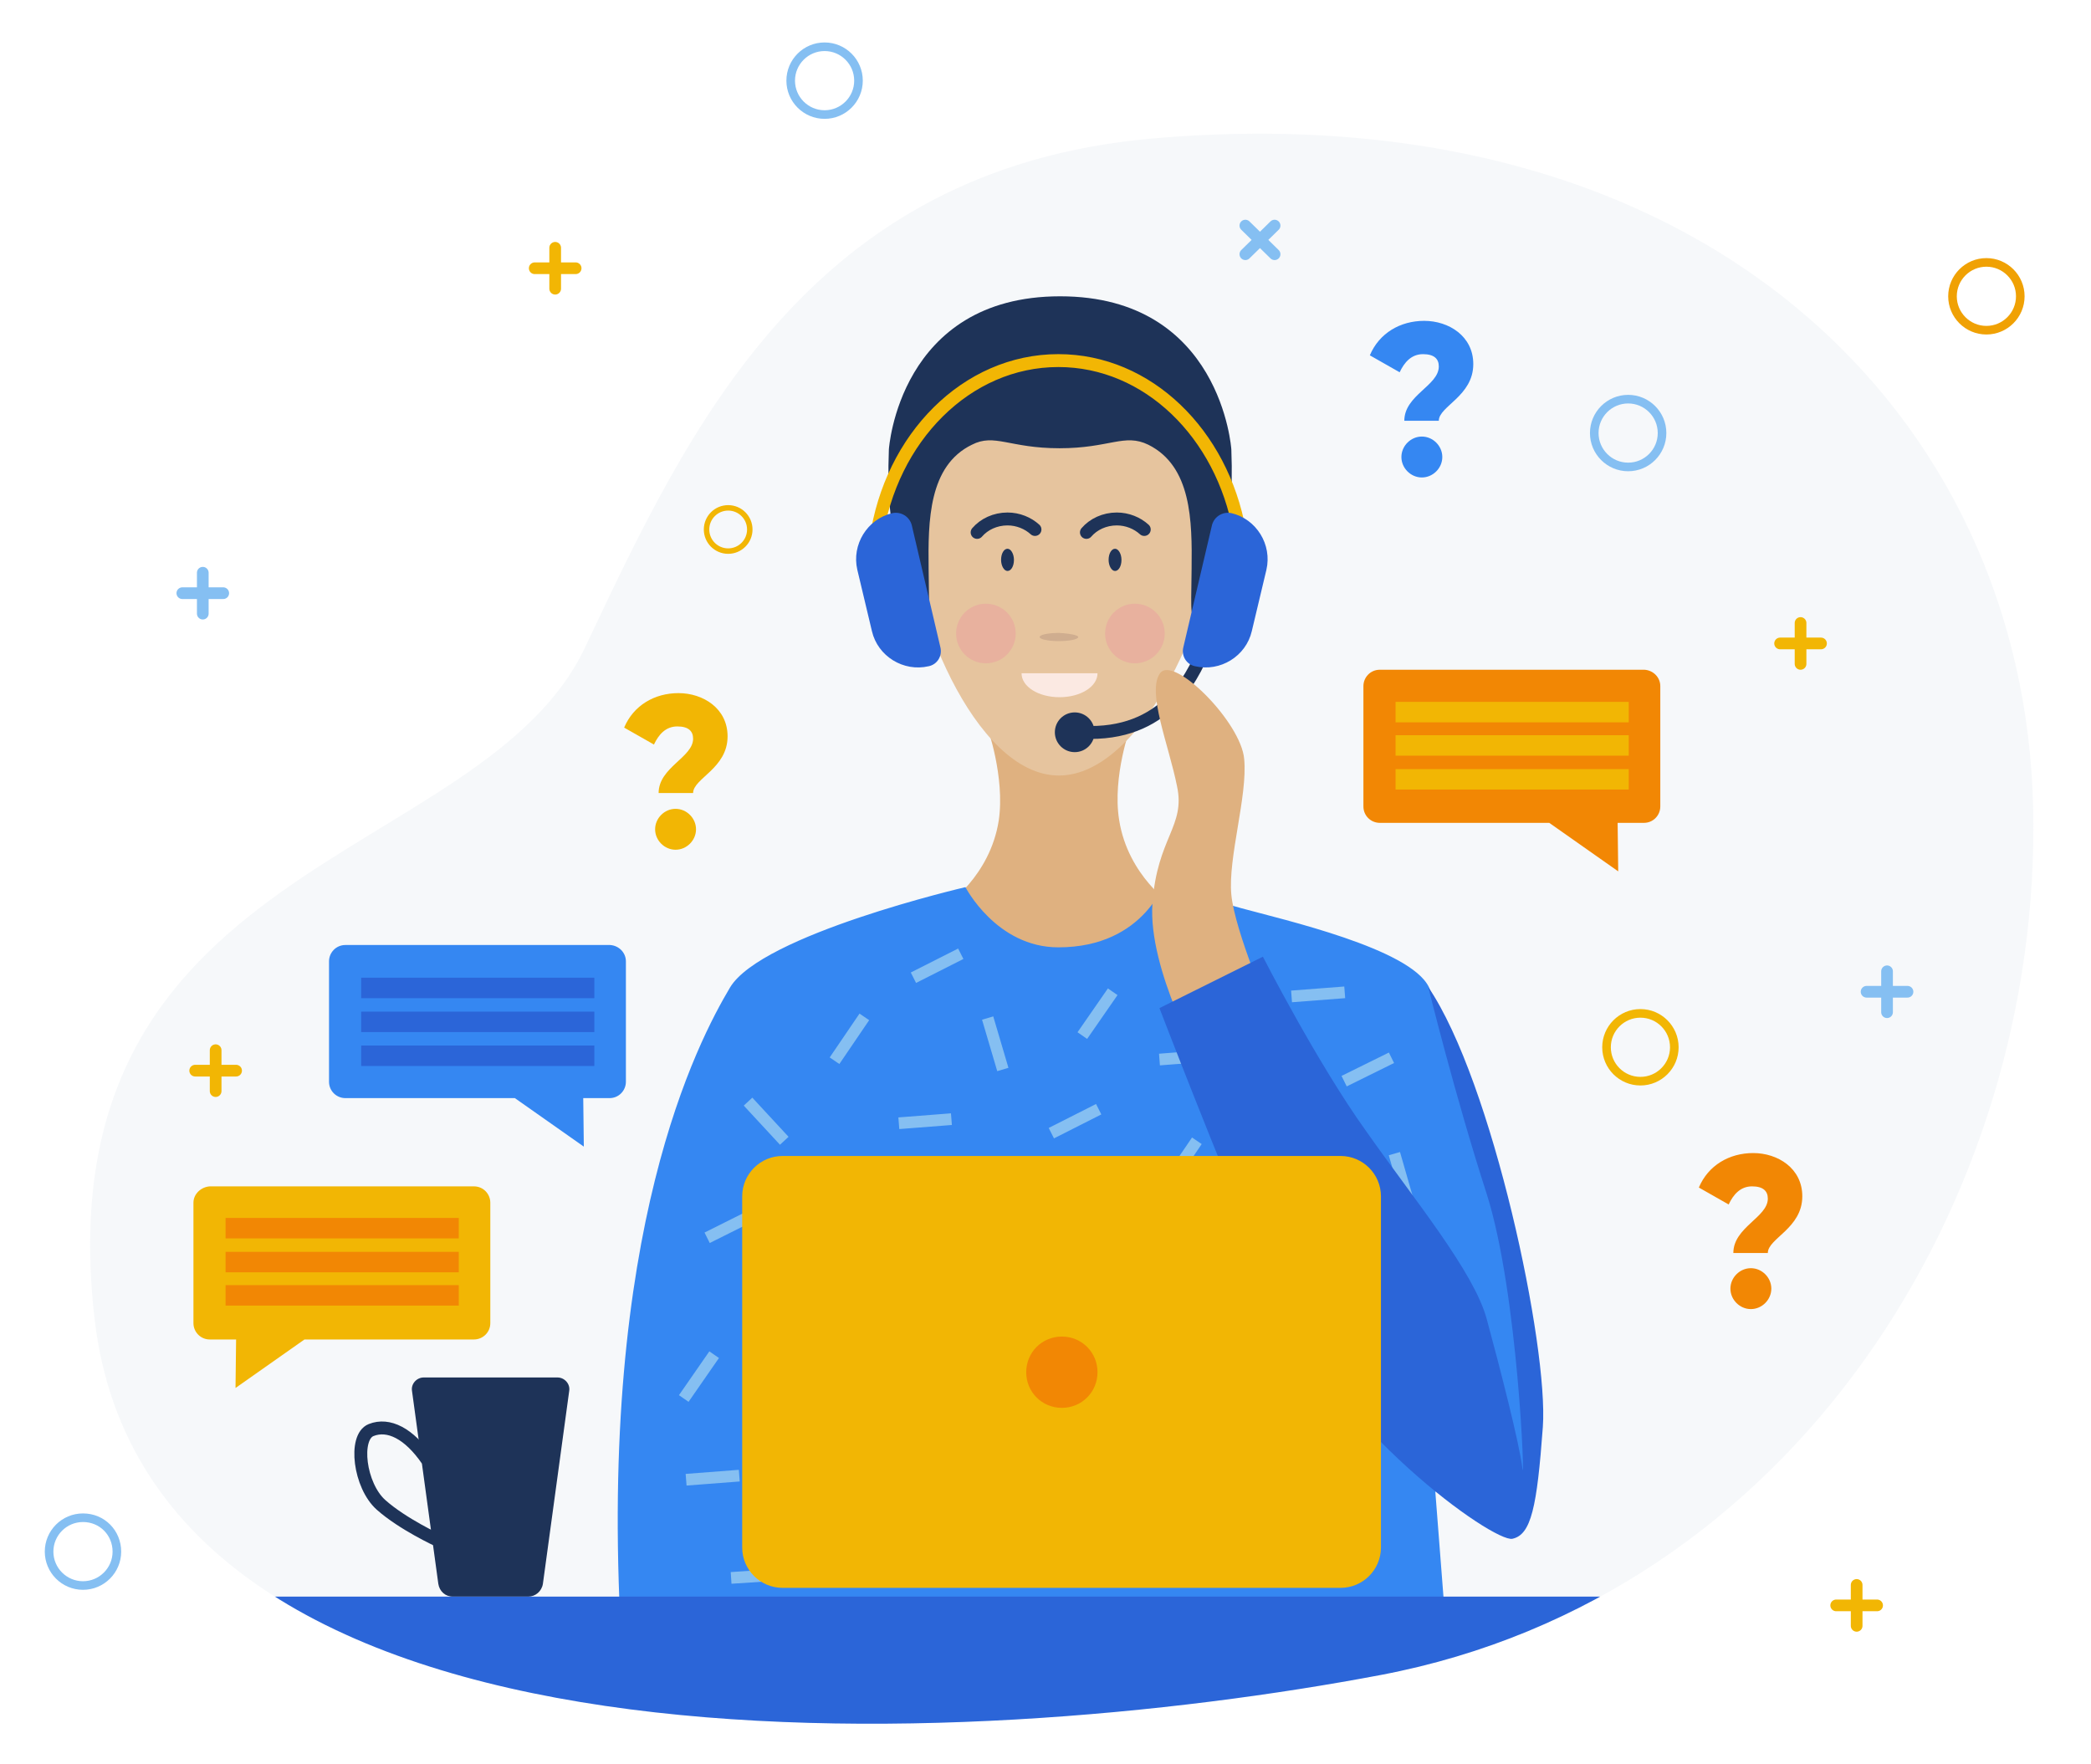
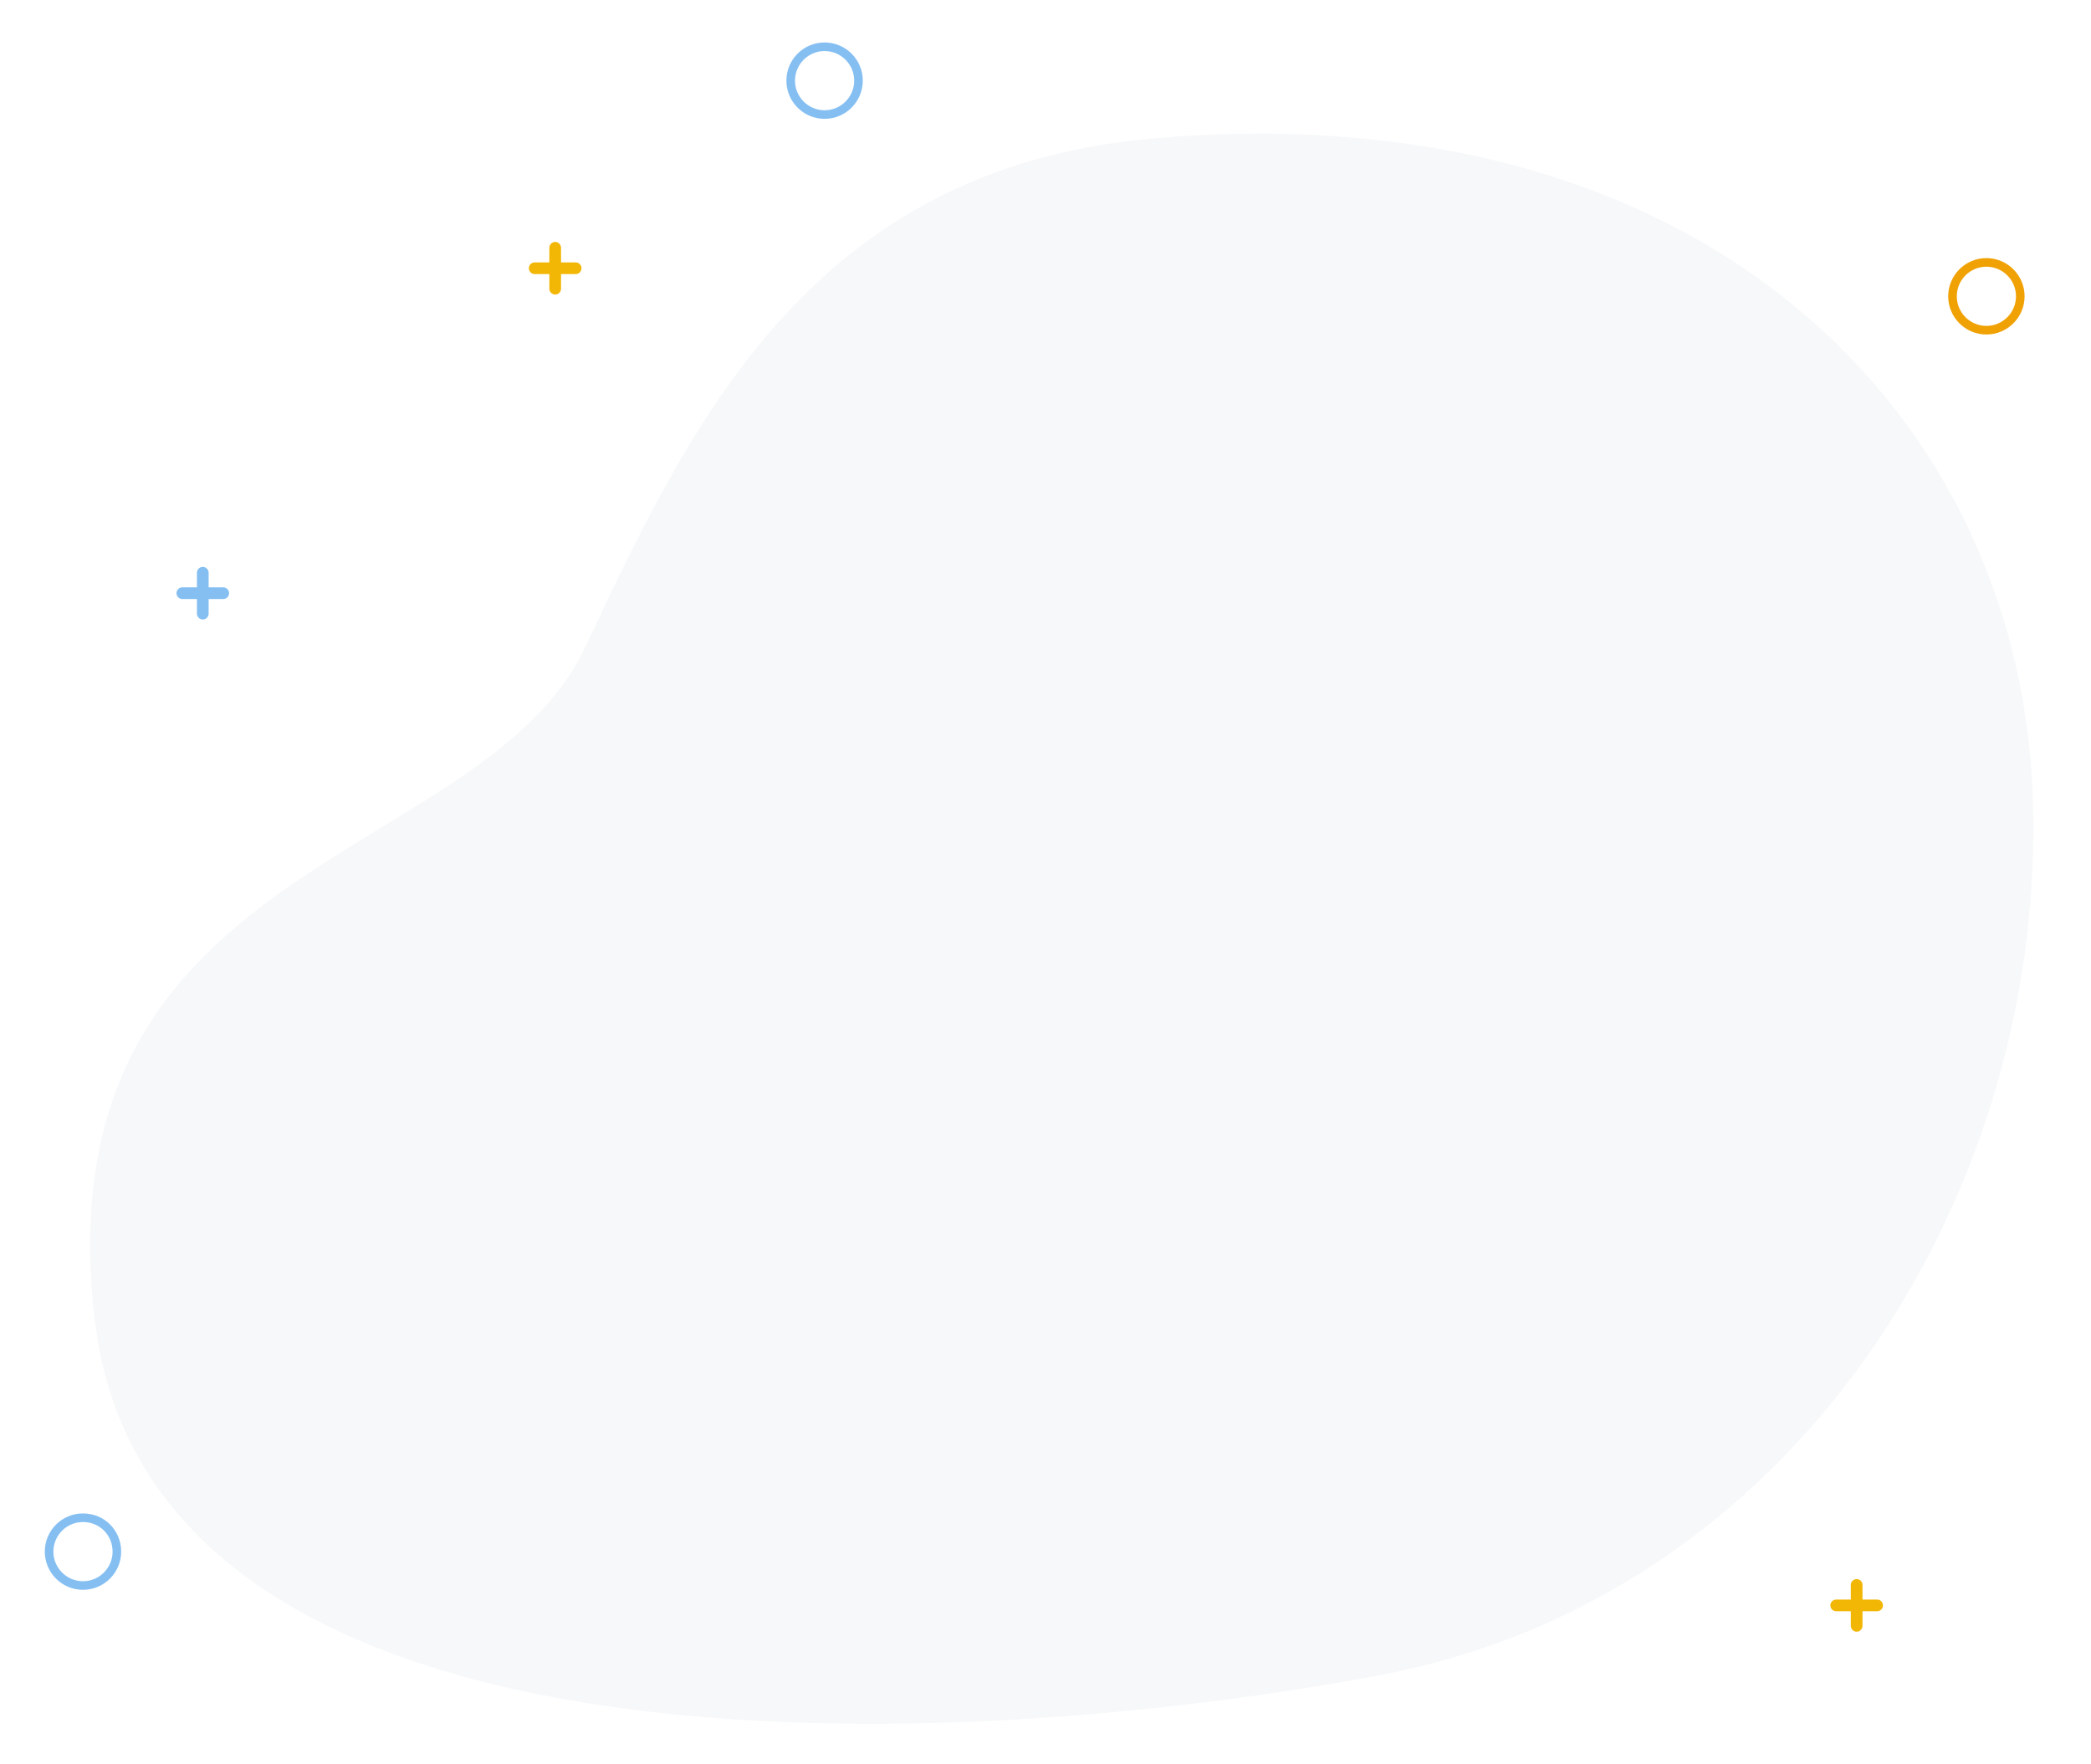
<svg xmlns="http://www.w3.org/2000/svg" xmlns:xlink="http://www.w3.org/1999/xlink" viewBox="0 0 357.8 301.9">
  <style>.st22,.st23{fill:none;stroke-miterlimit:10;stroke:#f2b604;stroke-width:2;stroke-linecap:round}.st23{stroke:#85bff2}</style>
  <g id="OBJECTS">
    <path d="M197.2 23.7c94.7-8.3 149.3 47.6 150.7 114.6 1.5 67-41 134.9-111.6 148.3-70.1 13.3-210.5 21.1-220.1-60.8-9.2-79.1 66.2-77.6 83.9-115 17.7-37.4 38.1-81.9 97.1-87.1z" opacity=".4" fill="#e9eff4" />
    <defs>
-       <path id="SVGID_1_" d="M197.2 23.7c94.7-8.3 149.3 47.6 150.7 114.6 1.5 67-41 134.9-111.6 148.3-70.1 13.3-210.5 21.1-220.1-60.8-9.2-79.1 66.2-77.6 83.9-115 17.7-37.4 38.1-81.9 97.1-87.1z" />
-     </defs>
+       </defs>
    <clipPath id="SVGID_00000095314277320902086080000000443490389625884332_">
      <use xlink:href="#SVGID_1_" overflow="visible" />
    </clipPath>
    <path d="M181 168.9c22.8-3.6 19.6-14 19.6-14s-7.6-5-9.1-14.6c-1.2-7.5 2-16.1 2-16.1l-12.5.8h.3l-12.4-.7s3.1 8.6 2 16.1c-1.5 9.6-9.1 14.6-9.1 14.6s-3.2 10.4 19.6 14h-.4z" clip-path="url(#SVGID_00000095314277320902086080000000443490389625884332_)" fill="#dfb180" />
    <path d="M208.3 88.7c0 14.6-12.5 44-27.1 44-14.6 0-25.9-29.3-25.9-44 0-14.6 11.9-26.5 26.5-26.5s26.5 11.8 26.5 26.5z" clip-path="url(#SVGID_00000095314277320902086080000000443490389625884332_)" fill="#e6c49e" />
    <path d="M181.3 76.7c8.6 0 11.1-2.6 15.2-.6 7.4 3.7 7.5 13 7.4 21.2-.1 8.2-.3 9.3 1.3 6.5 3.1-5.5 6.1-11.4 5.5-26.9 0 0-1.7-26.2-29.3-26.2s-29.3 26.2-29.3 26.2c-.6 15.5 2.4 21.4 5.5 26.9 1.6 2.8 1.4 1.7 1.3-6.5-.1-8.2 0-17.6 7.4-21.2 3.9-2 6.4.6 15 .6z" clip-path="url(#SVGID_00000095314277320902086080000000443490389625884332_)" fill="#1e3358" />
-     <path d="M173.5 95.8c0 1.1-.5 1.9-1.1 1.9-.6 0-1.1-.9-1.1-1.9 0-1.1.5-1.9 1.1-1.9.6 0 1.1.9 1.1 1.9zm18.4 0c0 1.1-.5 1.9-1.1 1.9-.6 0-1.1-.9-1.1-1.9 0-1.1.5-1.9 1.1-1.9.6 0 1.1.9 1.1 1.9z" clip-path="url(#SVGID_00000095314277320902086080000000443490389625884332_)" fill="#1e3358" />
    <path d="M184.5 109c0 .4-1.5.7-3.3.7-1.8 0-3.3-.3-3.3-.7 0-.4 1.5-.7 3.3-.7 1.9.1 3.3.4 3.3.7z" opacity=".32" clip-path="url(#SVGID_00000095314277320902086080000000443490389625884332_)" fill="#9c7c6e" />
    <path d="M187.8 115.2c0 2.3-2.9 4.1-6.5 4.1s-6.5-1.8-6.5-4.1h13z" clip-path="url(#SVGID_00000095314277320902086080000000443490389625884332_)" fill="#fbe9e2" />
    <path d="M181.1 162.1c-10.6 0-15.9-10.3-15.9-10.3s-34.9 8.1-40.3 17.2c-5.4 9.1-22.6 41.5-18.6 111.4l141.1-2-1.8-23.2 14.1 3.3s5.9-1.2 0-32.4c-4.7-24.9-13.7-54-15.2-57.2-3.2-6.6-24.8-11.5-32.1-13.5-7.4-2-12.8-5.2-12.8-5.2s-3.5 11.9-18.5 11.9z" clip-path="url(#SVGID_00000095314277320902086080000000443490389625884332_)" fill="#3587f2" />
    <g clip-path="url(#SVGID_00000095314277320902086080000000443490389625884332_)">
      <path d="M128 188.5l6.2 6.7m-.2 42l6.2 6.6m28.8-69.6l2.6 8.8m59.6 72.7l2.5 8.7m-15.1-80.2l2.5 8.7m27.8 39.9l2.6 8.7m-12.9-44.1l2.5 8.7m-94.7-6.7l2.6 8.7m-1.1-34.1l-5.1 7.5m63 82.1l-8-4.2m7-64.2l-5.1 7.5m4.5-41.2l4.9 7.6m-86.9 62.7l-5.2 7.5m73.4-69.6l-5.2 7.5m-17 84.2l-5.1 7.4m-.3-77.3l-9 .7m-5.1 61.4l-5.6 7.1m64.4-80.1l-9.1.7m-64.3 88.1l-9 .6m105-100.2l-9.1.7m-94.5 82l-9.1.7m22.9-37.9l-4 8.2m32.5-19.8l-4 8.2m-35.6-4.2l-8.2 4.1m84.9 6.8l6.2 6.7m12.2 4.2l2.6 8.7m-1.1-34.1l-5.1 7.5m20 10l-9 .7m-13.5 23.1l-4 8.2m-7.1-15.8l-8.1 4.1m-44.1-12.3l-8.1 4m17.6-70.4l-8.1 4.1m31.7 41l-8.1 4.1m8.1-22.6l-8.1 4.1m7.3 54.3l-5.2 7.5m-9.2-33l-5.2 7.5m22.3 3.4l-9.1.6m-10.4 8.6l-8.1 4m75.8-65.8l-8.1 4" fill="none" stroke-miterlimit="10" stroke="#85bff2" stroke-width="2" />
    </g>
    <path d="M206.2 110.7c-2.4 6-7.6 15.9-22.3 14.5" clip-path="url(#SVGID_00000095314277320902086080000000443490389625884332_)" fill="none" stroke="#1e3358" stroke-width="2.208" stroke-linecap="round" stroke-miterlimit="10" />
    <circle cx="183.9" cy="125.3" r="3.4" clip-path="url(#SVGID_00000095314277320902086080000000443490389625884332_)" fill="#1e3358" />
    <path d="M205.7 182.3s-9.3-16.4-8.5-27.7c.8-11.3 5.7-13.2 4.2-20.1-1.4-7-5.2-16.1-2.9-19.3 2.3-3.2 13.9 8.4 14.4 14.7.6 6.3-2.8 16.9-2.2 23.2.6 6.3 6.8 20.6 6.8 20.6l-11.8 8.6z" clip-path="url(#SVGID_00000095314277320902086080000000443490389625884332_)" fill="#dfb180" />
    <path d="M244.4 168.9c11 16.2 20.6 61.6 19.6 75.3-1 13.7-2 18.4-5.2 19.1-3.2.7-30.9-18.9-41-42.7-10.1-23.8-19.4-48.1-19.4-48.1l17.7-8.8s9.3 18.2 17.7 29.9c8.3 11.8 18.4 24 20.6 32.1 2.2 8.1 5.6 21.3 6.1 25.5.5 4.2-.7-29.9-6.1-46.9-5.4-16.7-10-35.4-10-35.4z" clip-path="url(#SVGID_00000095314277320902086080000000443490389625884332_)" fill="#2b65d8" />
    <path d="M90.4 273.2H77.5c-1.3 0-2.3-.9-2.5-2.2l-4.5-33c-.2-1.2.8-2.3 2-2.3h22.9c1.2 0 2.2 1.1 2 2.3l-4.5 33c-.2 1.3-1.3 2.2-2.5 2.2z" clip-path="url(#SVGID_00000095314277320902086080000000443490389625884332_)" fill="#1e3358" />
    <path d="M73.1 249.8c-3.1-4.5-6.6-6.3-9.6-5.1-3 1.2-2 9.5 1.7 12.8 3.7 3.3 9.8 6.1 9.8 6.1" clip-path="url(#SVGID_00000095314277320902086080000000443490389625884332_)" fill="none" stroke="#1e3358" stroke-width="2.208" stroke-miterlimit="10" />
    <path clip-path="url(#SVGID_00000095314277320902086080000000443490389625884332_)" fill="#2b65d8" d="M23.8 273.2h294.1v26.7H23.8z" />
    <path d="M229.4 271.7h-95.5c-3.8 0-6.9-3.1-6.9-6.9v-60.1c0-3.8 3.1-6.9 6.9-6.9h95.5c3.8 0 6.9 3.1 6.9 6.9v60.1c0 3.8-3.1 6.9-6.9 6.9z" clip-path="url(#SVGID_00000095314277320902086080000000443490389625884332_)" fill="#f2b604" />
    <path d="M187.8 234.8c0 3.4-2.7 6.1-6.1 6.1-3.4 0-6.1-2.7-6.1-6.1 0-3.4 2.7-6.1 6.1-6.1 3.4 0 6.1 2.7 6.1 6.1z" clip-path="url(#SVGID_00000095314277320902086080000000443490389625884332_)" fill="#f28704" />
    <path d="M33.1 205.8v20.6c0 1.5 1.2 2.8 2.8 2.8h4.5l-.1 8.3 11.8-8.3h29c1.5 0 2.8-1.2 2.8-2.8v-20.6c0-1.5-1.2-2.8-2.8-2.8H35.9c-1.5.1-2.8 1.3-2.8 2.8z" clip-path="url(#SVGID_00000095314277320902086080000000443490389625884332_)" fill="#f2b604" />
    <path d="M107.1 164.5v20.6c0 1.5-1.2 2.8-2.8 2.8h-4.5l.1 8.3-11.8-8.3h-29c-1.5 0-2.8-1.2-2.8-2.8v-20.6c0-1.5 1.2-2.8 2.8-2.8h45.3c1.5.1 2.7 1.3 2.7 2.8z" clip-path="url(#SVGID_00000095314277320902086080000000443490389625884332_)" fill="#3587f2" />
    <path d="M284.1 117.4V138c0 1.5-1.2 2.8-2.8 2.8h-4.5l.1 8.3-11.8-8.3h-29c-1.5 0-2.8-1.2-2.8-2.8v-20.6c0-1.5 1.2-2.8 2.8-2.8h45.3c1.5.1 2.7 1.3 2.7 2.8z" clip-path="url(#SVGID_00000095314277320902086080000000443490389625884332_)" fill="#f28704" />
    <path d="M167.2 91.1c1.2-1.4 3.1-2.3 5.2-2.3 1.8 0 3.5.7 4.7 1.8m8.8.5c1.2-1.4 3.1-2.3 5.2-2.3 1.8 0 3.5.7 4.7 1.8" clip-path="url(#SVGID_00000095314277320902086080000000443490389625884332_)" fill="none" stroke="#1e3358" stroke-width="2.208" stroke-linecap="round" stroke-miterlimit="10" />
    <path d="M149.9 92.3c2.5-17.4 15.5-30.6 31.2-30.6 15.3 0 28 12.5 31 29.2" clip-path="url(#SVGID_00000095314277320902086080000000443490389625884332_)" fill="none" stroke="#f2b604" stroke-width="2.208" stroke-miterlimit="10" />
    <path d="M158.9 114c-4.3 1-8.7-1.7-9.7-6l-2.5-10.5c-1-4.3 1.7-8.7 6-9.7 1.5-.3 2.9.6 3.3 2l4.9 20.9c.4 1.5-.5 3-2 3.3zm45.6 0c4.3 1 8.7-1.7 9.7-6l2.5-10.5c1-4.3-1.7-8.7-6-9.7-1.5-.3-2.9.6-3.3 2l-4.9 20.9c-.4 1.5.5 3 2 3.3z" clip-path="url(#SVGID_00000095314277320902086080000000443490389625884332_)" fill="#2b65d8" />
    <circle cx="168.7" cy="108.4" r="5.1" clip-path="url(#SVGID_00000095314277320902086080000000443490389625884332_)" fill="#e8b19e" />
    <circle cx="194.2" cy="108.4" r="5.1" clip-path="url(#SVGID_00000095314277320902086080000000443490389625884332_)" fill="#e8b19e" />
    <g clip-path="url(#SVGID_00000095314277320902086080000000443490389625884332_)">
      <path d="M118.6 126.4c0-1.3-.8-2.1-2.7-2.1-2 0-3.2 1.4-4 3.1l-5.1-2.9c1.6-3.8 5.2-5.9 9.3-5.9 4.2 0 8.4 2.6 8.4 7.4 0 5.5-5.9 7.2-5.9 9.7h-5.9c0-4.4 5.9-6.1 5.9-9.3zm-6.5 15.5c0-1.9 1.6-3.5 3.5-3.5s3.5 1.6 3.5 3.5-1.6 3.5-3.5 3.5-3.5-1.6-3.5-3.5z" fill="#f2b604" />
    </g>
    <g clip-path="url(#SVGID_00000095314277320902086080000000443490389625884332_)">
      <path d="M246.2 62.7c0-1.3-.8-2.1-2.7-2.1-2 0-3.2 1.4-4 3.1l-5.1-2.9c1.6-3.8 5.2-5.9 9.3-5.9 4.2 0 8.4 2.6 8.4 7.4 0 5.5-5.9 7.2-5.9 9.7h-5.9c0-4.4 5.9-6 5.9-9.3zm-6.4 15.5c0-1.9 1.6-3.5 3.5-3.5s3.5 1.6 3.5 3.5-1.6 3.5-3.5 3.5-3.5-1.6-3.5-3.5z" fill="#3587f2" />
    </g>
    <g clip-path="url(#SVGID_00000095314277320902086080000000443490389625884332_)">
      <path d="M302.5 205.1c0-1.3-.8-2.1-2.7-2.1-2 0-3.2 1.4-4 3.1l-5.1-2.9c1.6-3.8 5.2-5.9 9.3-5.9 4.2 0 8.4 2.6 8.4 7.4 0 5.5-5.9 7.2-5.9 9.7h-5.9c0-4.4 5.9-6.1 5.9-9.3zm-6.4 15.4c0-1.9 1.6-3.5 3.5-3.5s3.5 1.6 3.5 3.5-1.6 3.5-3.5 3.5-3.5-1.6-3.5-3.5z" fill="#f28704" />
    </g>
    <path clip-path="url(#SVGID_00000095314277320902086080000000443490389625884332_)" fill="#2b65d8" d="M61.8 167.3h39.9v3.5H61.8zm0 5.8h39.9v3.5H61.8zm0 5.8h39.9v3.5H61.8z" />
    <path clip-path="url(#SVGID_00000095314277320902086080000000443490389625884332_)" fill="#f28704" d="M38.6 208.4h39.9v3.5H38.6zm0 5.8h39.9v3.5H38.6zm0 5.7h39.9v3.5H38.6z" />
    <path clip-path="url(#SVGID_00000095314277320902086080000000443490389625884332_)" fill="#f2b604" d="M238.8 120.1h39.9v3.5h-39.9zm0 5.7h39.9v3.5h-39.9zm0 5.8h39.9v3.5h-39.9z" />
    <path d="M286.5 179.2c0 3.2-2.6 5.8-5.8 5.8-3.2 0-5.8-2.6-5.8-5.8 0-3.2 2.6-5.8 5.8-5.8 3.2 0 5.8 2.6 5.8 5.8z" clip-path="url(#SVGID_00000095314277320902086080000000443490389625884332_)" fill="none" stroke="#f2b604" stroke-width="1.472" stroke-miterlimit="10" />
    <circle cx="124.6" cy="90.6" r="3.7" clip-path="url(#SVGID_00000095314277320902086080000000443490389625884332_)" fill="none" stroke="#f2b604" stroke-width=".934" stroke-miterlimit="10" />
    <path d="M284.4 74.1c0 3.2-2.6 5.8-5.8 5.8-3.2 0-5.8-2.6-5.8-5.8 0-3.2 2.6-5.8 5.8-5.8 3.2 0 5.8 2.6 5.8 5.8z" clip-path="url(#SVGID_00000095314277320902086080000000443490389625884332_)" fill="none" stroke="#85bff2" stroke-width="1.472" stroke-miterlimit="10" />
    <g clip-path="url(#SVGID_00000095314277320902086080000000443490389625884332_)">
      <path class="st22" d="M308.1 106.6v7m3.5-3.5h-7" />
    </g>
    <g clip-path="url(#SVGID_00000095314277320902086080000000443490389625884332_)">
      <path class="st22" d="M36.9 179.7v7m3.5-3.5h-7" />
    </g>
    <g clip-path="url(#SVGID_00000095314277320902086080000000443490389625884332_)">
      <path class="st23" d="M322.9 166.2v7m3.5-3.5h-7" />
    </g>
    <g clip-path="url(#SVGID_00000095314277320902086080000000443490389625884332_)">
      <path class="st23" d="M218.1 38.6l-5 4.9m5 0l-5-4.9" />
    </g>
    <path d="M146.9 13.8c0 3.2-2.6 5.8-5.8 5.8-3.2 0-5.8-2.6-5.8-5.8 0-3.2 2.6-5.8 5.8-5.8 3.2 0 5.8 2.6 5.8 5.8zM20 265.5c0 3.2-2.6 5.8-5.8 5.8-3.2 0-5.8-2.6-5.8-5.8 0-3.2 2.6-5.8 5.8-5.8 3.3 0 5.8 2.6 5.8 5.8z" stroke-width="1.472" stroke="#85bff2" fill="none" stroke-miterlimit="10" />
    <path d="M345.7 50.7c0 3.2-2.6 5.8-5.8 5.8-3.2 0-5.8-2.6-5.8-5.8 0-3.2 2.6-5.8 5.8-5.8 3.2 0 5.8 2.6 5.8 5.8z" fill="none" stroke="#f0a104" stroke-width="1.472" stroke-miterlimit="10" />
    <path class="st22" d="M95 42.4v7m3.5-3.5h-7m226.2 225.3v7m3.5-3.5h-7" />
    <path class="st23" d="M34.7 98v7m3.5-3.5h-7" />
  </g>
</svg>